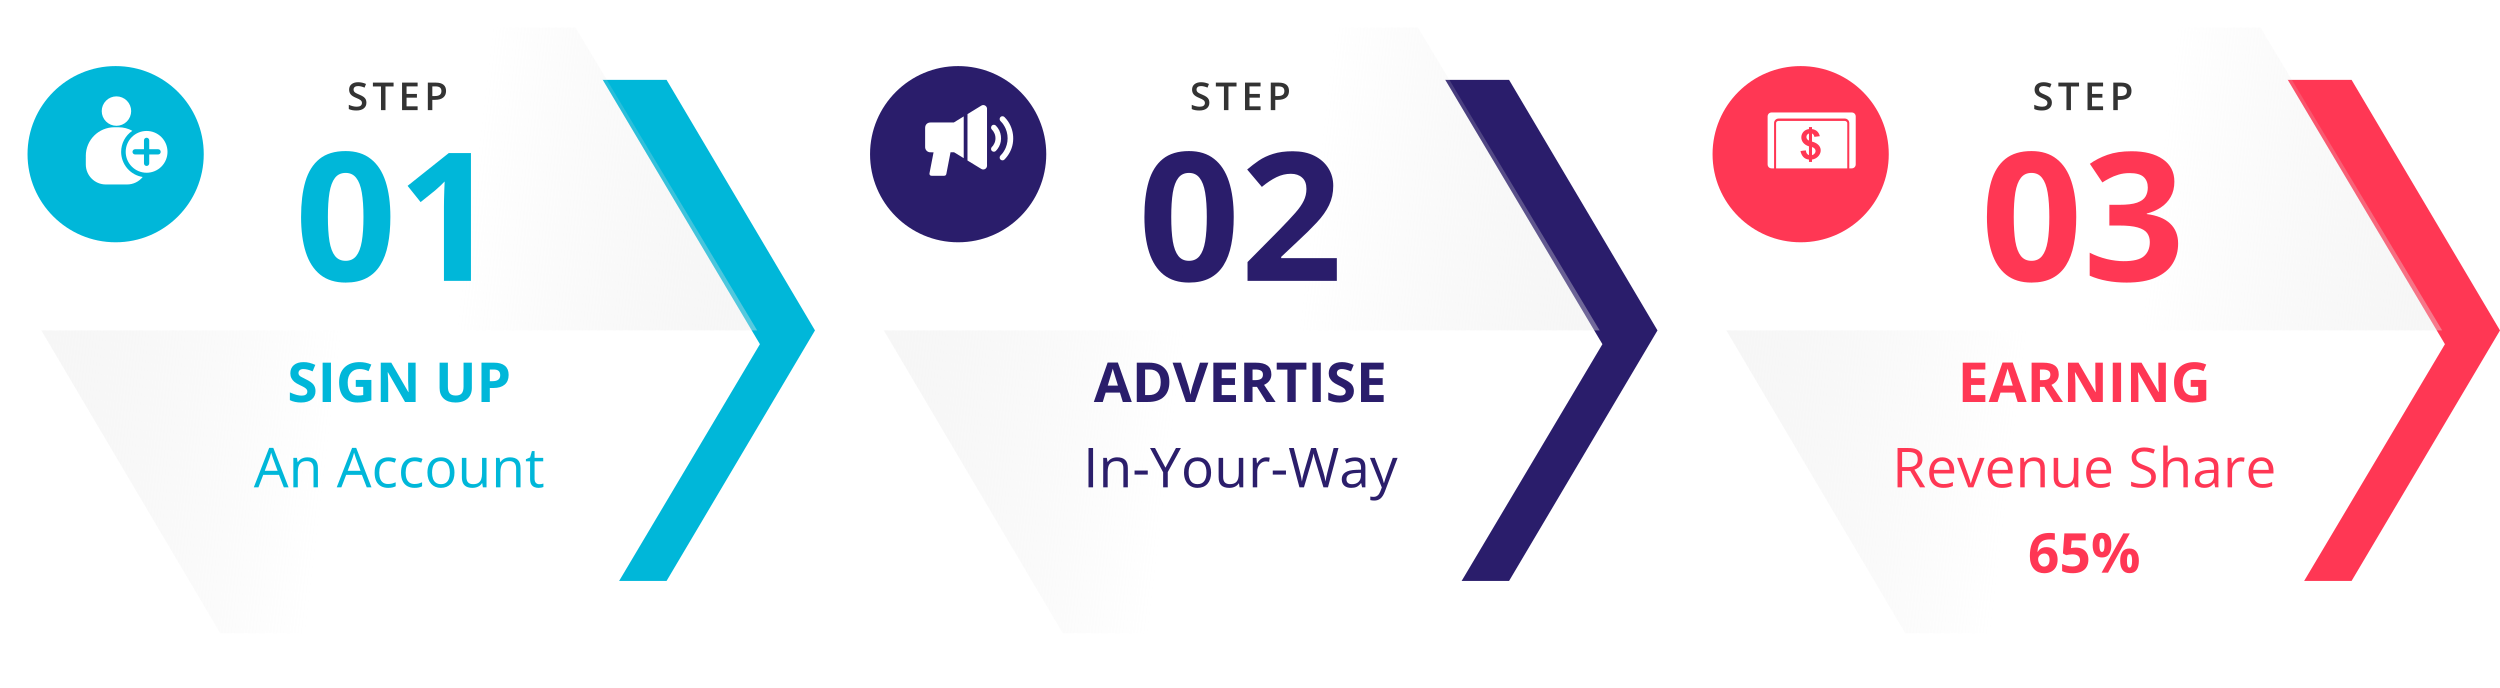
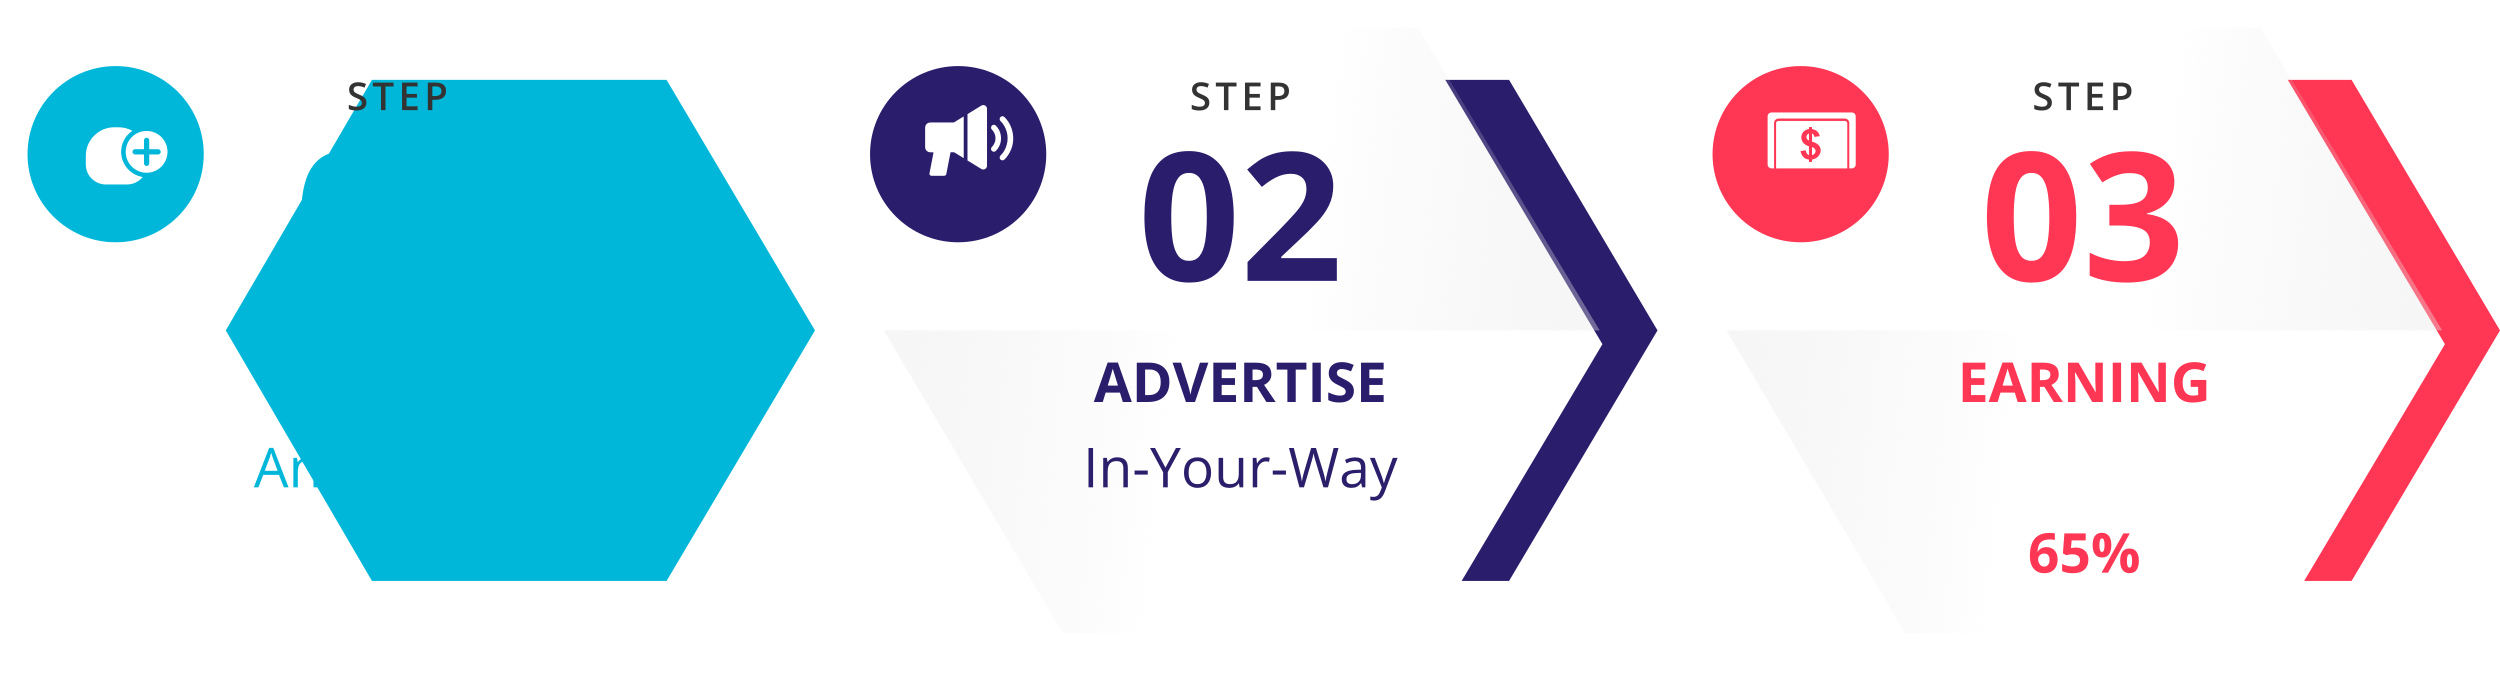
<svg xmlns="http://www.w3.org/2000/svg" width="908" height="250" viewBox="0 0 908 250" fill="none">
  <path d="M82 120.005L135.092 29H242.092L296 120.005L242.092 211H135.092L82 120.005Z" fill="#00B7D9" />
  <g filter="url(#filter0_d_1_744)">
-     <path d="M14 120.006L79 9H210L276 120.006L210 231H79L14 120.006Z" fill="white" />
-   </g>
-   <path d="M78.999 10L79 120H275L209 10H78.999Z" fill="url(#paint0_linear_1_744)" />
-   <path d="M211 230L211 120H15L80 230H211Z" fill="url(#paint1_linear_1_744)" />
+     </g>
  <path d="M141.785 78.799C141.785 82.544 141.489 85.888 140.896 88.829C140.325 91.77 139.394 94.266 138.104 96.319C136.834 98.371 135.162 99.937 133.089 101.016C131.015 102.095 128.497 102.635 125.535 102.635C121.811 102.635 118.754 101.693 116.363 99.81C113.972 97.906 112.205 95.176 111.062 91.622C109.92 88.046 109.349 83.772 109.349 78.799C109.349 73.785 109.867 69.5 110.904 65.945C111.962 62.37 113.676 59.629 116.045 57.725C118.415 55.821 121.578 54.869 125.535 54.869C129.238 54.869 132.285 55.821 134.676 57.725C137.088 59.608 138.876 62.338 140.04 65.914C141.203 69.468 141.785 73.763 141.785 78.799ZM119.092 78.799C119.092 82.333 119.283 85.284 119.664 87.654C120.066 90.003 120.732 91.77 121.663 92.955C122.594 94.139 123.885 94.732 125.535 94.732C127.164 94.732 128.444 94.15 129.375 92.986C130.328 91.801 131.005 90.035 131.407 87.686C131.809 85.316 132.01 82.354 132.01 78.799C132.01 75.266 131.809 72.314 131.407 69.944C131.005 67.575 130.328 65.797 129.375 64.612C128.444 63.406 127.164 62.803 125.535 62.803C123.885 62.803 122.594 63.406 121.663 64.612C120.732 65.797 120.066 67.575 119.664 69.944C119.283 72.314 119.092 75.266 119.092 78.799ZM171.048 102H161.241V75.149C161.241 74.409 161.251 73.499 161.272 72.42C161.294 71.32 161.325 70.198 161.368 69.056C161.41 67.892 161.452 66.845 161.495 65.914C161.262 66.189 160.786 66.665 160.066 67.342C159.368 67.998 158.712 68.59 158.099 69.119L152.767 73.404L148.038 67.501L162.986 55.599H171.048V102Z" fill="#00B7D9" />
  <path d="M133.082 37.286C133.082 38.175 132.761 38.872 132.118 39.378C131.476 39.884 130.589 40.137 129.459 40.137C128.329 40.137 127.404 39.961 126.684 39.61V38.065C127.139 38.28 127.622 38.448 128.133 38.571C128.648 38.694 129.126 38.756 129.568 38.756C130.215 38.756 130.692 38.633 130.997 38.387C131.307 38.141 131.462 37.81 131.462 37.395C131.462 37.022 131.321 36.705 131.038 36.445C130.756 36.185 130.172 35.878 129.288 35.523C128.377 35.153 127.734 34.732 127.36 34.258C126.987 33.784 126.8 33.214 126.8 32.549C126.8 31.715 127.096 31.059 127.688 30.58C128.281 30.102 129.076 29.862 130.074 29.862C131.031 29.862 131.984 30.072 132.932 30.491L132.412 31.824C131.523 31.451 130.73 31.264 130.033 31.264C129.505 31.264 129.104 31.38 128.83 31.612C128.557 31.84 128.42 32.143 128.42 32.522C128.42 32.781 128.475 33.005 128.584 33.191C128.693 33.374 128.873 33.547 129.124 33.711C129.375 33.875 129.826 34.092 130.478 34.36C131.211 34.666 131.749 34.95 132.091 35.215C132.433 35.479 132.683 35.778 132.843 36.11C133.002 36.443 133.082 36.835 133.082 37.286ZM140.009 40H138.375V31.407H135.436V30.006H142.948V31.407H140.009V40ZM151.68 40H146.026V30.006H151.68V31.387H147.66V34.107H151.427V35.475H147.66V38.612H151.68V40ZM162.004 33.027C162.004 34.071 161.662 34.871 160.978 35.427C160.295 35.983 159.322 36.261 158.059 36.261H157.02V40H155.387V30.006H158.265C159.513 30.006 160.447 30.261 161.067 30.771C161.692 31.282 162.004 32.034 162.004 33.027ZM157.02 34.887H157.889C158.727 34.887 159.342 34.741 159.734 34.449C160.126 34.158 160.322 33.702 160.322 33.082C160.322 32.508 160.147 32.079 159.796 31.797C159.445 31.514 158.898 31.373 158.155 31.373H157.02V34.887Z" fill="#333333" />
  <path d="M114.59 142.035C114.59 143.324 114.124 144.34 113.193 145.082C112.269 145.824 110.98 146.195 109.326 146.195C107.803 146.195 106.455 145.909 105.283 145.336V142.523C106.247 142.953 107.061 143.256 107.725 143.432C108.395 143.607 109.007 143.695 109.561 143.695C110.225 143.695 110.732 143.568 111.084 143.314C111.442 143.061 111.621 142.683 111.621 142.182C111.621 141.902 111.543 141.654 111.387 141.439C111.23 141.218 110.999 141.007 110.693 140.805C110.394 140.603 109.779 140.281 108.848 139.838C107.975 139.428 107.321 139.034 106.885 138.656C106.449 138.279 106.1 137.839 105.84 137.338C105.579 136.837 105.449 136.251 105.449 135.58C105.449 134.317 105.876 133.324 106.729 132.602C107.588 131.879 108.773 131.518 110.283 131.518C111.025 131.518 111.732 131.605 112.402 131.781C113.079 131.957 113.786 132.204 114.521 132.523L113.545 134.877C112.783 134.564 112.152 134.346 111.65 134.223C111.156 134.099 110.667 134.037 110.186 134.037C109.613 134.037 109.173 134.171 108.867 134.438C108.561 134.704 108.408 135.053 108.408 135.482C108.408 135.749 108.47 135.984 108.594 136.186C108.717 136.381 108.913 136.573 109.18 136.762C109.453 136.944 110.094 137.276 111.104 137.758C112.438 138.396 113.353 139.037 113.848 139.682C114.342 140.32 114.59 141.104 114.59 142.035ZM117.178 146V131.723H120.205V146H117.178ZM129.219 137.982H134.883V145.385C133.965 145.684 133.099 145.893 132.285 146.01C131.478 146.133 130.651 146.195 129.805 146.195C127.65 146.195 126.003 145.564 124.863 144.301C123.73 143.031 123.164 141.212 123.164 138.842C123.164 136.537 123.822 134.74 125.137 133.451C126.458 132.162 128.288 131.518 130.625 131.518C132.09 131.518 133.503 131.811 134.863 132.396L133.857 134.818C132.816 134.298 131.732 134.037 130.605 134.037C129.297 134.037 128.249 134.477 127.461 135.355C126.673 136.234 126.279 137.416 126.279 138.9C126.279 140.45 126.595 141.635 127.227 142.455C127.865 143.269 128.789 143.676 130 143.676C130.632 143.676 131.273 143.611 131.924 143.48V140.502H129.219V137.982ZM150.957 146H147.109L140.898 135.199H140.811C140.934 137.107 140.996 138.467 140.996 139.281V146H138.291V131.723H142.109L148.311 142.416H148.379C148.281 140.561 148.232 139.249 148.232 138.48V131.723H150.957V146ZM171.377 131.723V140.961C171.377 142.016 171.139 142.94 170.664 143.734C170.195 144.529 169.515 145.137 168.623 145.561C167.731 145.984 166.676 146.195 165.459 146.195C163.623 146.195 162.197 145.727 161.182 144.789C160.166 143.845 159.658 142.556 159.658 140.922V131.723H162.676V140.463C162.676 141.563 162.897 142.37 163.34 142.885C163.783 143.399 164.515 143.656 165.537 143.656C166.527 143.656 167.243 143.399 167.686 142.885C168.135 142.364 168.359 141.55 168.359 140.443V131.723H171.377ZM177.9 138.441H178.896C179.827 138.441 180.524 138.259 180.986 137.895C181.449 137.523 181.68 136.986 181.68 136.283C181.68 135.574 181.484 135.049 181.094 134.711C180.71 134.372 180.104 134.203 179.277 134.203H177.9V138.441ZM184.736 136.176C184.736 137.712 184.255 138.887 183.291 139.701C182.334 140.515 180.97 140.922 179.199 140.922H177.9V146H174.873V131.723H179.434C181.165 131.723 182.48 132.097 183.379 132.846C184.284 133.588 184.736 134.698 184.736 136.176Z" fill="#00B7D9" />
  <path d="M103.086 177L101.328 172.469H95.606L93.857 177H92.178L97.764 162.664H99.258L104.805 177H103.086ZM100.83 170.994L99.16 166.492C99.121 166.375 99.056 166.183 98.965 165.916C98.88 165.649 98.792 165.372 98.701 165.086C98.61 164.799 98.535 164.568 98.477 164.393C98.412 164.66 98.34 164.926 98.262 165.193C98.19 165.454 98.118 165.698 98.047 165.926C97.975 166.147 97.913 166.336 97.861 166.492L96.162 170.994H100.83ZM111.611 166.102C112.881 166.102 113.841 166.414 114.492 167.039C115.143 167.658 115.469 168.654 115.469 170.027V177H113.867V170.135C113.867 169.243 113.662 168.576 113.252 168.133C112.848 167.69 112.227 167.469 111.387 167.469C110.202 167.469 109.368 167.804 108.887 168.475C108.405 169.145 108.164 170.118 108.164 171.395V177H106.543V166.297H107.852L108.096 167.84H108.184C108.411 167.462 108.701 167.146 109.053 166.893C109.404 166.632 109.798 166.437 110.234 166.307C110.671 166.17 111.13 166.102 111.611 166.102ZM133.203 177L131.445 172.469H125.723L123.975 177H122.295L127.881 162.664H129.375L134.922 177H133.203ZM130.947 170.994L129.277 166.492C129.238 166.375 129.173 166.183 129.082 165.916C128.997 165.649 128.91 165.372 128.818 165.086C128.727 164.799 128.652 164.568 128.594 164.393C128.529 164.66 128.457 164.926 128.379 165.193C128.307 165.454 128.236 165.698 128.164 165.926C128.092 166.147 128.031 166.336 127.979 166.492L126.279 170.994H130.947ZM140.947 177.195C139.984 177.195 139.134 176.997 138.398 176.6C137.663 176.202 137.09 175.597 136.68 174.783C136.27 173.969 136.064 172.944 136.064 171.707C136.064 170.411 136.279 169.354 136.709 168.533C137.145 167.706 137.744 167.094 138.506 166.697C139.268 166.3 140.133 166.102 141.104 166.102C141.637 166.102 142.152 166.157 142.646 166.268C143.148 166.372 143.558 166.505 143.877 166.668L143.389 168.025C143.063 167.895 142.686 167.778 142.256 167.674C141.833 167.57 141.436 167.518 141.064 167.518C140.322 167.518 139.704 167.677 139.209 167.996C138.721 168.315 138.353 168.784 138.105 169.402C137.865 170.021 137.744 170.783 137.744 171.688C137.744 172.553 137.861 173.292 138.096 173.904C138.337 174.516 138.691 174.985 139.16 175.311C139.635 175.63 140.228 175.789 140.938 175.789C141.504 175.789 142.015 175.73 142.471 175.613C142.926 175.49 143.34 175.346 143.711 175.184V176.629C143.353 176.811 142.952 176.951 142.51 177.049C142.074 177.146 141.553 177.195 140.947 177.195ZM150.537 177.195C149.574 177.195 148.724 176.997 147.988 176.6C147.253 176.202 146.68 175.597 146.27 174.783C145.859 173.969 145.654 172.944 145.654 171.707C145.654 170.411 145.869 169.354 146.299 168.533C146.735 167.706 147.334 167.094 148.096 166.697C148.857 166.3 149.723 166.102 150.693 166.102C151.227 166.102 151.742 166.157 152.236 166.268C152.738 166.372 153.148 166.505 153.467 166.668L152.979 168.025C152.653 167.895 152.275 167.778 151.846 167.674C151.423 167.57 151.025 167.518 150.654 167.518C149.912 167.518 149.294 167.677 148.799 167.996C148.311 168.315 147.943 168.784 147.695 169.402C147.454 170.021 147.334 170.783 147.334 171.688C147.334 172.553 147.451 173.292 147.686 173.904C147.926 174.516 148.281 174.985 148.75 175.311C149.225 175.63 149.818 175.789 150.527 175.789C151.094 175.789 151.605 175.73 152.061 175.613C152.516 175.49 152.93 175.346 153.301 175.184V176.629C152.943 176.811 152.542 176.951 152.1 177.049C151.663 177.146 151.143 177.195 150.537 177.195ZM165.068 171.629C165.068 172.508 164.954 173.292 164.727 173.982C164.499 174.673 164.17 175.255 163.74 175.73C163.311 176.206 162.79 176.57 162.178 176.824C161.572 177.072 160.885 177.195 160.117 177.195C159.401 177.195 158.743 177.072 158.145 176.824C157.552 176.57 157.038 176.206 156.602 175.73C156.172 175.255 155.837 174.673 155.596 173.982C155.361 173.292 155.244 172.508 155.244 171.629C155.244 170.457 155.443 169.461 155.84 168.641C156.237 167.814 156.803 167.186 157.539 166.756C158.281 166.32 159.163 166.102 160.186 166.102C161.162 166.102 162.015 166.32 162.744 166.756C163.48 167.192 164.049 167.824 164.453 168.65C164.863 169.471 165.068 170.464 165.068 171.629ZM156.924 171.629C156.924 172.488 157.038 173.234 157.266 173.865C157.493 174.497 157.845 174.985 158.32 175.33C158.796 175.675 159.408 175.848 160.156 175.848C160.898 175.848 161.507 175.675 161.982 175.33C162.464 174.985 162.819 174.497 163.047 173.865C163.275 173.234 163.389 172.488 163.389 171.629C163.389 170.776 163.275 170.04 163.047 169.422C162.819 168.797 162.467 168.315 161.992 167.977C161.517 167.638 160.902 167.469 160.146 167.469C159.033 167.469 158.216 167.837 157.695 168.572C157.181 169.308 156.924 170.327 156.924 171.629ZM176.709 166.297V177H175.381L175.146 175.496H175.059C174.837 175.867 174.551 176.18 174.199 176.434C173.848 176.688 173.451 176.876 173.008 177C172.572 177.13 172.106 177.195 171.611 177.195C170.765 177.195 170.055 177.059 169.482 176.785C168.91 176.512 168.477 176.089 168.184 175.516C167.897 174.943 167.754 174.207 167.754 173.309V166.297H169.395V173.191C169.395 174.083 169.596 174.751 170 175.193C170.404 175.63 171.019 175.848 171.846 175.848C172.64 175.848 173.271 175.698 173.74 175.398C174.215 175.099 174.557 174.66 174.766 174.08C174.974 173.494 175.078 172.778 175.078 171.932V166.297H176.709ZM185.205 166.102C186.475 166.102 187.435 166.414 188.086 167.039C188.737 167.658 189.062 168.654 189.062 170.027V177H187.461V170.135C187.461 169.243 187.256 168.576 186.846 168.133C186.442 167.69 185.82 167.469 184.98 167.469C183.796 167.469 182.962 167.804 182.48 168.475C181.999 169.145 181.758 170.118 181.758 171.395V177H180.137V166.297H181.445L181.689 167.84H181.777C182.005 167.462 182.295 167.146 182.646 166.893C182.998 166.632 183.392 166.437 183.828 166.307C184.264 166.17 184.723 166.102 185.205 166.102ZM195.859 175.867C196.126 175.867 196.4 175.844 196.68 175.799C196.96 175.753 197.188 175.698 197.363 175.633V176.893C197.174 176.977 196.911 177.049 196.572 177.107C196.24 177.166 195.915 177.195 195.596 177.195C195.029 177.195 194.515 177.098 194.053 176.902C193.59 176.701 193.219 176.362 192.939 175.887C192.666 175.411 192.529 174.754 192.529 173.914V167.566H191.006V166.775L192.539 166.141L193.184 163.816H194.16V166.297H197.295V167.566H194.16V173.865C194.16 174.536 194.313 175.037 194.619 175.369C194.932 175.701 195.345 175.867 195.859 175.867Z" fill="#00B7D9" />
  <g filter="url(#filter1_d_1_744)">
    <circle cx="46" cy="51" r="32" fill="#00B7D9" />
  </g>
-   <path d="M47.639 40.346C47.639 41.764 47.076 43.123 46.073 44.126C45.071 45.129 43.711 45.692 42.293 45.692C40.875 45.692 39.516 45.129 38.513 44.126C37.511 43.123 36.947 41.764 36.947 40.346C36.947 38.928 37.511 37.568 38.513 36.566C39.516 35.563 40.875 35 42.293 35C43.711 35 45.071 35.563 46.073 36.566C47.076 37.568 47.639 38.928 47.639 40.346Z" fill="white" />
  <path d="M41.555 46.218C35.798 46.218 31.164 50.852 31.164 56.609C31.164 56.772 31.168 56.934 31.175 57.095C31.168 57.231 31.164 57.368 31.164 57.506V59.721C31.164 63.754 34.41 67 38.443 67H46.144C48.448 67 50.495 65.94 51.826 64.28C49.648 63.941 47.661 62.836 46.226 61.162C44.79 59.488 44 57.356 43.997 55.151C44 52.087 45.521 49.223 48.058 47.504C46.57 46.684 44.858 46.218 43.032 46.218L41.555 46.218Z" fill="white" />
  <path d="M53.246 47.562C51.234 47.562 49.303 48.361 47.88 49.785C46.456 51.208 45.657 53.138 45.657 55.151C45.657 57.164 46.456 59.095 47.88 60.518C49.303 61.941 51.234 62.741 53.246 62.741C55.259 62.741 57.19 61.941 58.613 60.518C60.036 59.095 60.836 57.164 60.836 55.151C60.836 53.138 60.036 51.208 58.613 49.785C57.19 48.361 55.259 47.562 53.246 47.562ZM53.246 50.025C53.776 50.025 54.202 50.451 54.202 50.98V54.195H57.417C57.947 54.195 58.373 54.622 58.373 55.151C58.373 55.681 57.947 56.107 57.417 56.107H54.202V59.322C54.202 59.852 53.776 60.278 53.246 60.278C52.717 60.278 52.291 59.852 52.291 59.322V56.107H49.076C48.546 56.107 48.12 55.681 48.12 55.151C48.12 54.622 48.546 54.195 49.076 54.195H52.291V50.98C52.291 50.451 52.717 50.025 53.246 50.025Z" fill="white" />
  <path d="M388 120.005L441.092 29H548.092L602 120.005L548.092 211H441.092L388 120.005Z" fill="#2A1D6B" />
  <g filter="url(#filter2_d_1_744)">
    <path d="M320 120.006L385 9H516L582 120.006L516 231H385L320 120.006Z" fill="white" />
  </g>
  <path d="M385 10L385 120H581L515 10H385Z" fill="url(#paint2_linear_1_744)" />
  <path d="M517 230L517 120H321L386 230H517Z" fill="url(#paint3_linear_1_744)" />
  <path d="M448.088 78.799C448.088 82.544 447.792 85.888 447.199 88.829C446.628 91.77 445.697 94.266 444.406 96.319C443.137 98.371 441.465 99.937 439.392 101.016C437.318 102.095 434.8 102.635 431.838 102.635C428.114 102.635 425.056 101.693 422.666 99.81C420.275 97.906 418.508 95.176 417.365 91.622C416.223 88.046 415.651 83.772 415.651 78.799C415.651 73.785 416.17 69.5 417.207 65.945C418.264 62.37 419.978 59.629 422.348 57.725C424.718 55.821 427.881 54.869 431.838 54.869C435.541 54.869 438.588 55.821 440.979 57.725C443.391 59.608 445.179 62.338 446.342 65.914C447.506 69.468 448.088 73.763 448.088 78.799ZM425.395 78.799C425.395 82.333 425.585 85.284 425.966 87.654C426.368 90.003 427.035 91.77 427.966 92.955C428.897 94.139 430.188 94.732 431.838 94.732C433.467 94.732 434.747 94.15 435.678 92.986C436.63 91.801 437.307 90.035 437.709 87.686C438.111 85.316 438.312 82.354 438.312 78.799C438.312 75.266 438.111 72.314 437.709 69.944C437.307 67.575 436.63 65.797 435.678 64.612C434.747 63.406 433.467 62.803 431.838 62.803C430.188 62.803 428.897 63.406 427.966 64.612C427.035 65.797 426.368 67.575 425.966 69.944C425.585 72.314 425.395 75.266 425.395 78.799ZM485.539 102H453.103V95.176L464.75 83.401C467.099 80.989 468.982 78.979 470.4 77.371C471.839 75.742 472.875 74.261 473.51 72.928C474.166 71.595 474.494 70.166 474.494 68.643C474.494 66.802 473.976 65.427 472.939 64.517C471.923 63.586 470.559 63.121 468.845 63.121C467.046 63.121 465.301 63.533 463.608 64.358C461.915 65.184 460.148 66.358 458.308 67.881L452.976 61.565C454.309 60.423 455.716 59.344 457.197 58.328C458.699 57.312 460.434 56.498 462.402 55.884C464.391 55.249 466.771 54.932 469.543 54.932C472.59 54.932 475.203 55.482 477.382 56.583C479.583 57.683 481.276 59.185 482.46 61.089C483.645 62.972 484.238 65.109 484.238 67.501C484.238 70.061 483.73 72.399 482.714 74.515C481.699 76.63 480.218 78.725 478.271 80.799C476.346 82.872 474.018 85.168 471.289 87.686L465.322 93.304V93.748H485.539V102Z" fill="#2A1D6B" />
  <path d="M439.242 37.286C439.242 38.175 438.92 38.872 438.278 39.378C437.635 39.884 436.749 40.137 435.619 40.137C434.489 40.137 433.563 39.961 432.843 39.61V38.065C433.299 38.28 433.782 38.448 434.293 38.571C434.808 38.694 435.286 38.756 435.728 38.756C436.375 38.756 436.851 38.633 437.157 38.387C437.467 38.141 437.622 37.81 437.622 37.395C437.622 37.022 437.48 36.705 437.198 36.445C436.915 36.185 436.332 35.878 435.448 35.523C434.536 35.153 433.894 34.732 433.52 34.258C433.146 33.784 432.96 33.214 432.96 32.549C432.96 31.715 433.256 31.059 433.848 30.58C434.441 30.102 435.236 29.862 436.234 29.862C437.191 29.862 438.143 30.072 439.091 30.491L438.572 31.824C437.683 31.451 436.89 31.264 436.193 31.264C435.664 31.264 435.263 31.38 434.99 31.612C434.716 31.84 434.58 32.143 434.58 32.522C434.58 32.781 434.634 33.005 434.744 33.191C434.853 33.374 435.033 33.547 435.284 33.711C435.534 33.875 435.986 34.092 436.637 34.36C437.371 34.666 437.909 34.95 438.251 35.215C438.592 35.479 438.843 35.778 439.003 36.11C439.162 36.443 439.242 36.835 439.242 37.286ZM446.168 40H444.535V31.407H441.595V30.006H449.108V31.407H446.168V40ZM457.839 40H452.186V30.006H457.839V31.387H453.82V34.107H457.586V35.475H453.82V38.612H457.839V40ZM468.164 33.027C468.164 34.071 467.822 34.871 467.138 35.427C466.455 35.983 465.482 36.261 464.219 36.261H463.18V40H461.546V30.006H464.424C465.673 30.006 466.607 30.261 467.227 30.771C467.851 31.282 468.164 32.034 468.164 33.027ZM463.18 34.887H464.048C464.887 34.887 465.502 34.741 465.894 34.449C466.286 34.158 466.482 33.702 466.482 33.082C466.482 32.508 466.306 32.079 465.956 31.797C465.605 31.514 465.058 31.373 464.315 31.373H463.18V34.887Z" fill="#333333" />
  <path d="M407.805 146L406.77 142.602H401.564L400.529 146H397.268L402.307 131.664H406.008L411.066 146H407.805ZM406.047 140.062C405.09 136.983 404.549 135.242 404.426 134.838C404.309 134.434 404.224 134.115 404.172 133.881C403.957 134.714 403.342 136.775 402.326 140.062H406.047ZM424.719 138.725C424.719 141.075 424.048 142.875 422.707 144.125C421.372 145.375 419.442 146 416.916 146H412.873V131.723H417.355C419.686 131.723 421.496 132.338 422.785 133.568C424.074 134.799 424.719 136.518 424.719 138.725ZM421.574 138.803C421.574 135.736 420.22 134.203 417.512 134.203H415.9V143.5H417.199C420.116 143.5 421.574 141.934 421.574 138.803ZM435.822 131.723H438.879L434.025 146H430.725L425.881 131.723H428.938L431.623 140.219C431.773 140.72 431.926 141.306 432.082 141.977C432.245 142.641 432.346 143.103 432.385 143.363C432.456 142.764 432.701 141.716 433.117 140.219L435.822 131.723ZM448.908 146H440.686V131.723H448.908V134.203H443.713V137.338H448.547V139.818H443.713V143.5H448.908V146ZM454.924 138.061H455.9C456.857 138.061 457.564 137.901 458.02 137.582C458.475 137.263 458.703 136.762 458.703 136.078C458.703 135.401 458.469 134.919 458 134.633C457.538 134.346 456.818 134.203 455.842 134.203H454.924V138.061ZM454.924 140.521V146H451.896V131.723H456.057C457.997 131.723 459.432 132.077 460.363 132.787C461.294 133.49 461.76 134.561 461.76 136C461.76 136.84 461.529 137.589 461.066 138.246C460.604 138.897 459.95 139.408 459.104 139.779C461.252 142.989 462.652 145.062 463.303 146H459.943L456.535 140.521H454.924ZM470.607 146H467.58V134.242H463.703V131.723H474.484V134.242H470.607V146ZM476.682 146V131.723H479.709V146H476.682ZM491.73 142.035C491.73 143.324 491.265 144.34 490.334 145.082C489.41 145.824 488.12 146.195 486.467 146.195C484.943 146.195 483.596 145.909 482.424 145.336V142.523C483.387 142.953 484.201 143.256 484.865 143.432C485.536 143.607 486.148 143.695 486.701 143.695C487.365 143.695 487.873 143.568 488.225 143.314C488.583 143.061 488.762 142.683 488.762 142.182C488.762 141.902 488.684 141.654 488.527 141.439C488.371 141.218 488.14 141.007 487.834 140.805C487.535 140.603 486.919 140.281 485.988 139.838C485.116 139.428 484.462 139.034 484.025 138.656C483.589 138.279 483.241 137.839 482.98 137.338C482.72 136.837 482.59 136.251 482.59 135.58C482.59 134.317 483.016 133.324 483.869 132.602C484.729 131.879 485.913 131.518 487.424 131.518C488.166 131.518 488.872 131.605 489.543 131.781C490.22 131.957 490.926 132.204 491.662 132.523L490.686 134.877C489.924 134.564 489.292 134.346 488.791 134.223C488.296 134.099 487.808 134.037 487.326 134.037C486.753 134.037 486.314 134.171 486.008 134.438C485.702 134.704 485.549 135.053 485.549 135.482C485.549 135.749 485.611 135.984 485.734 136.186C485.858 136.381 486.053 136.573 486.32 136.762C486.594 136.944 487.235 137.276 488.244 137.758C489.579 138.396 490.493 139.037 490.988 139.682C491.483 140.32 491.73 141.104 491.73 142.035ZM502.541 146H494.318V131.723H502.541V134.203H497.346V137.338H502.18V139.818H497.346V143.5H502.541V146Z" fill="#2A1D6B" />
  <path d="M395.344 177V162.723H397.004V177H395.344ZM408.01 177V170.076C408.01 169.204 407.811 168.553 407.414 168.123C407.017 167.693 406.395 167.479 405.549 167.479C404.429 167.479 403.609 167.781 403.088 168.387C402.567 168.992 402.307 169.992 402.307 171.385V177H400.686V166.297H402.004L402.268 167.762H402.346C402.678 167.234 403.143 166.827 403.742 166.541C404.341 166.248 405.008 166.102 405.744 166.102C407.033 166.102 408.003 166.414 408.654 167.039C409.305 167.658 409.631 168.65 409.631 170.018V177H408.01ZM412.072 172.381V170.896H416.867V172.381H412.072ZM423.293 169.861L427.102 162.723H428.898L424.133 171.463V177H422.453V171.541L417.697 162.723H419.514L423.293 169.861ZM439.865 171.639C439.865 173.383 439.426 174.747 438.547 175.73C437.668 176.707 436.454 177.195 434.904 177.195C433.947 177.195 433.098 176.971 432.355 176.521C431.613 176.072 431.04 175.428 430.637 174.588C430.233 173.748 430.031 172.765 430.031 171.639C430.031 169.894 430.467 168.536 431.34 167.566C432.212 166.59 433.423 166.102 434.973 166.102C436.47 166.102 437.658 166.6 438.537 167.596C439.423 168.592 439.865 169.939 439.865 171.639ZM431.711 171.639C431.711 173.006 431.984 174.048 432.531 174.764C433.078 175.48 433.882 175.838 434.943 175.838C436.005 175.838 436.809 175.483 437.355 174.773C437.909 174.057 438.186 173.012 438.186 171.639C438.186 170.278 437.909 169.246 437.355 168.543C436.809 167.833 435.998 167.479 434.924 167.479C433.863 167.479 433.062 167.827 432.521 168.523C431.981 169.22 431.711 170.258 431.711 171.639ZM444.24 166.297V173.24C444.24 174.113 444.439 174.764 444.836 175.193C445.233 175.623 445.855 175.838 446.701 175.838C447.821 175.838 448.638 175.532 449.152 174.92C449.673 174.308 449.934 173.309 449.934 171.922V166.297H451.555V177H450.217L449.982 175.564H449.895C449.562 176.092 449.1 176.495 448.508 176.775C447.922 177.055 447.251 177.195 446.496 177.195C445.194 177.195 444.217 176.886 443.566 176.268C442.922 175.649 442.6 174.66 442.6 173.299V166.297H444.24ZM459.885 166.102C460.36 166.102 460.786 166.141 461.164 166.219L460.939 167.723C460.497 167.625 460.106 167.576 459.768 167.576C458.902 167.576 458.16 167.928 457.541 168.631C456.929 169.334 456.623 170.21 456.623 171.258V177H455.002V166.297H456.34L456.525 168.279H456.604C457.001 167.583 457.479 167.046 458.039 166.668C458.599 166.29 459.214 166.102 459.885 166.102ZM462.268 172.381V170.896H467.062V172.381H462.268ZM482.316 177H480.676L477.795 167.439C477.658 167.016 477.505 166.482 477.336 165.838C477.167 165.193 477.079 164.806 477.072 164.676C476.929 165.535 476.701 166.476 476.389 167.498L473.596 177H471.955L468.156 162.723H469.914L472.17 171.541C472.482 172.778 472.71 173.898 472.854 174.9C473.029 173.709 473.29 172.544 473.635 171.404L476.193 162.723H477.951L480.637 171.482C480.949 172.492 481.213 173.631 481.428 174.9C481.551 173.976 481.786 172.85 482.131 171.521L484.377 162.723H486.135L482.316 177ZM494.709 177L494.387 175.477H494.309C493.775 176.147 493.241 176.603 492.707 176.844C492.18 177.078 491.519 177.195 490.725 177.195C489.663 177.195 488.83 176.922 488.225 176.375C487.626 175.828 487.326 175.05 487.326 174.041C487.326 171.88 489.055 170.747 492.512 170.643L494.328 170.584V169.92C494.328 169.08 494.146 168.462 493.781 168.064C493.423 167.661 492.847 167.459 492.053 167.459C491.161 167.459 490.152 167.732 489.025 168.279L488.527 167.039C489.055 166.753 489.631 166.528 490.256 166.365C490.887 166.202 491.519 166.121 492.15 166.121C493.426 166.121 494.37 166.404 494.982 166.971C495.601 167.537 495.91 168.445 495.91 169.695V177H494.709ZM491.047 175.857C492.056 175.857 492.847 175.581 493.42 175.027C493.999 174.474 494.289 173.699 494.289 172.703V171.736L492.668 171.805C491.379 171.85 490.448 172.052 489.875 172.41C489.309 172.762 489.025 173.312 489.025 174.061C489.025 174.646 489.201 175.092 489.553 175.398C489.911 175.704 490.409 175.857 491.047 175.857ZM497.561 166.297H499.299L501.643 172.4C502.157 173.794 502.476 174.799 502.6 175.418H502.678C502.762 175.086 502.938 174.52 503.205 173.719C503.479 172.911 504.364 170.438 505.861 166.297H507.6L503 178.484C502.544 179.689 502.01 180.542 501.398 181.043C500.793 181.551 500.048 181.805 499.162 181.805C498.667 181.805 498.179 181.749 497.697 181.639V180.34C498.055 180.418 498.456 180.457 498.898 180.457C500.012 180.457 500.806 179.832 501.281 178.582L501.877 177.059L497.561 166.297Z" fill="#2B1E6B" />
  <g filter="url(#filter3_d_1_744)">
    <circle cx="352" cy="51" r="32" fill="#2A1D6B" />
  </g>
  <path d="M358.478 58.751C358.478 59.235 358.496 59.719 358.489 60.204C358.468 61.267 357.319 61.909 356.409 61.36C356.054 61.145 355.703 60.926 355.351 60.712C354.049 59.917 352.746 59.123 351.447 58.328C351.43 58.318 351.423 58.307 351.389 58.294V42.601C351.389 42.481 351.392 42.362 351.392 42.243C351.392 42.11 351.396 41.977 351.396 41.844C351.396 41.711 351.396 41.574 351.399 41.441C351.965 41.093 352.531 40.746 353.097 40.398C354.052 39.811 355.01 39.221 355.969 38.635C356.17 38.512 356.371 38.365 356.589 38.27C357.49 37.874 358.479 38.55 358.499 39.518C358.499 39.556 358.485 39.586 358.485 39.617V58.751L358.478 58.751Z" fill="white" />
  <path d="M349.025 42.89C348.493 43.214 347.965 43.542 347.433 43.869C347.099 44.074 346.758 44.265 346.434 44.483H338.034C337.519 44.483 337.049 44.595 336.646 44.936C336.186 45.329 336.005 45.888 336.005 46.474V52.878C336.005 53.124 335.988 53.38 336.015 53.625C336.121 54.57 336.909 55.303 337.864 55.313C338.266 55.317 338.665 55.32 339.068 55.32C338.812 56.633 338.559 57.942 338.307 59.252C338.126 60.179 337.949 61.11 337.768 62.038C337.717 62.301 337.666 62.563 337.615 62.826C337.605 62.873 337.594 62.921 337.588 62.965C337.523 63.347 337.727 63.74 338.13 63.818C338.362 63.862 338.621 63.839 338.856 63.839H342.887C343.006 63.839 343.119 63.832 343.231 63.794C343.47 63.712 343.641 63.508 343.692 63.262C343.733 63.078 343.763 62.891 343.801 62.706C343.965 61.857 344.128 61.005 344.295 60.156C344.609 58.543 344.919 56.926 345.233 55.313H346.532C347.531 55.924 348.527 56.534 349.526 57.141C349.694 57.243 349.861 57.346 350.028 57.448C350.028 57.339 350.024 57.233 350.024 57.124V42.276C349.68 42.481 349.356 42.686 349.025 42.89L349.025 42.89ZM338.246 63.136C338.242 63.119 338.249 63.109 338.246 63.136V63.136ZM338.246 63.14V63.15V63.136V63.14ZM346.209 44.821V44.807L346.222 44.821H346.209Z" fill="white" />
  <path d="M360.244 47.071C360.367 47.194 360.487 47.324 360.599 47.46C360.626 47.491 360.65 47.525 360.678 47.556C360.48 47.331 360.579 47.426 360.623 47.484C360.678 47.556 360.729 47.631 360.776 47.702C360.964 47.982 361.121 48.279 361.257 48.589C361.223 48.507 361.189 48.425 361.155 48.343C361.346 48.794 361.476 49.264 361.544 49.748C361.53 49.656 361.52 49.568 361.506 49.475C361.571 49.973 361.571 50.475 361.506 50.969C361.52 50.877 361.53 50.788 361.544 50.696C361.476 51.181 361.346 51.651 361.155 52.101C361.189 52.019 361.223 51.938 361.257 51.856C361.124 52.166 360.964 52.463 360.776 52.742C360.732 52.811 360.684 52.875 360.637 52.944C360.613 52.978 360.517 53.1 360.626 52.957C360.739 52.814 360.64 52.937 360.613 52.971C360.497 53.114 360.374 53.247 360.244 53.377C359.866 53.759 359.835 54.447 360.244 54.823C360.65 55.198 361.288 55.228 361.69 54.823C362.604 53.898 363.269 52.688 363.484 51.399C363.713 50.028 363.539 48.681 362.959 47.416C362.652 46.747 362.205 46.134 361.687 45.612C361.309 45.23 360.613 45.206 360.241 45.612C359.869 46.035 359.842 46.666 360.245 47.071L360.244 47.071Z" fill="white" />
  <path d="M363.362 43.951C363.587 44.176 363.798 44.411 364.003 44.654C364.054 44.718 364.105 44.783 364.16 44.848C364.262 44.978 364.033 44.681 364.105 44.776C364.129 44.81 364.153 44.841 364.18 44.875C364.272 45.001 364.361 45.128 364.446 45.257C364.79 45.772 365.084 46.318 365.326 46.887L365.224 46.642C365.565 47.457 365.796 48.313 365.916 49.189C365.902 49.097 365.892 49.008 365.878 48.916C365.991 49.786 365.991 50.666 365.878 51.539C365.892 51.447 365.902 51.358 365.916 51.266C365.796 52.142 365.565 52.998 365.224 53.813L365.326 53.568C365.084 54.137 364.79 54.683 364.446 55.198C364.361 55.327 364.272 55.454 364.18 55.58C364.16 55.607 364.139 55.631 364.122 55.658C364.01 55.808 364.248 55.498 364.177 55.587C364.126 55.651 364.074 55.716 364.023 55.781C363.815 56.033 363.597 56.272 363.368 56.504C362.99 56.882 362.959 57.575 363.368 57.95C363.778 58.325 364.412 58.356 364.814 57.95C366.376 56.378 367.474 54.325 367.843 52.136C368.218 49.892 367.921 47.638 366.97 45.571C366.444 44.432 365.698 43.392 364.814 42.506C364.436 42.127 363.74 42.1 363.368 42.506C362.987 42.915 362.959 43.549 363.362 43.952L363.362 43.951Z" fill="white" />
  <path d="M694 120.005L747.092 29H854.092L908 120.005L854.092 211H747.092L694 120.005Z" fill="#FF3754" />
  <g filter="url(#filter4_d_1_744)">
    <path d="M626 120.006L691 9H822L888 120.006L822 231H691L626 120.006Z" fill="white" />
  </g>
  <path d="M691 10L691 120H887L821 10H691Z" fill="url(#paint4_linear_1_744)" />
  <path d="M823 230L823 120H627L692 230H823Z" fill="url(#paint5_linear_1_744)" />
  <path d="M754.088 78.799C754.088 82.544 753.792 85.888 753.199 88.829C752.628 91.77 751.697 94.266 750.406 96.319C749.137 98.371 747.465 99.937 745.392 101.016C743.318 102.095 740.8 102.635 737.838 102.635C734.114 102.635 731.056 101.693 728.666 99.81C726.275 97.906 724.508 95.176 723.365 91.622C722.223 88.046 721.651 83.772 721.651 78.799C721.651 73.785 722.17 69.5 723.207 65.945C724.264 62.37 725.978 59.629 728.348 57.725C730.718 55.821 733.881 54.869 737.838 54.869C741.541 54.869 744.588 55.821 746.979 57.725C749.391 59.608 751.179 62.338 752.342 65.914C753.506 69.468 754.088 73.763 754.088 78.799ZM731.395 78.799C731.395 82.333 731.585 85.284 731.966 87.654C732.368 90.003 733.035 91.77 733.966 92.955C734.897 94.139 736.188 94.732 737.838 94.732C739.467 94.732 740.747 94.15 741.678 92.986C742.63 91.801 743.307 90.035 743.709 87.686C744.111 85.316 744.312 82.354 744.312 78.799C744.312 75.266 744.111 72.314 743.709 69.944C743.307 67.575 742.63 65.797 741.678 64.612C740.747 63.406 739.467 62.803 737.838 62.803C736.188 62.803 734.897 63.406 733.966 64.612C733.035 65.797 732.368 67.575 731.966 69.944C731.585 72.314 731.395 75.266 731.395 78.799ZM789.73 65.977C789.73 68.114 789.286 69.966 788.397 71.531C787.508 73.097 786.302 74.377 784.779 75.372C783.277 76.366 781.584 77.096 779.701 77.561V77.752C783.425 78.217 786.249 79.36 788.175 81.18C790.121 82.999 791.095 85.433 791.095 88.48C791.095 91.188 790.428 93.611 789.095 95.748C787.783 97.885 785.752 99.567 783.001 100.794C780.251 102.021 776.707 102.635 772.369 102.635C769.809 102.635 767.418 102.423 765.196 102C762.996 101.598 760.922 100.974 758.976 100.127V91.78C760.965 92.796 763.049 93.568 765.228 94.097C767.407 94.605 769.439 94.859 771.322 94.859C774.834 94.859 777.289 94.256 778.685 93.05C780.103 91.823 780.812 90.109 780.812 87.908C780.812 86.618 780.484 85.528 779.828 84.639C779.172 83.751 778.029 83.073 776.4 82.608C774.792 82.142 772.538 81.91 769.64 81.91H766.117V74.388H769.703C772.56 74.388 774.728 74.123 776.209 73.594C777.712 73.044 778.727 72.303 779.256 71.373C779.806 70.42 780.082 69.341 780.082 68.135C780.082 66.485 779.574 65.194 778.558 64.263C777.542 63.332 775.85 62.867 773.48 62.867C771.999 62.867 770.645 63.057 769.417 63.438C768.211 63.798 767.122 64.242 766.148 64.771C765.175 65.279 764.318 65.776 763.578 66.263L759.039 59.502C760.859 58.191 762.985 57.101 765.418 56.233C767.873 55.366 770.793 54.932 774.178 54.932C778.96 54.932 782.748 55.895 785.541 57.82C788.333 59.746 789.73 62.465 789.73 65.977Z" fill="#FF3754" />
  <path d="M745.242 37.286C745.242 38.175 744.92 38.872 744.278 39.378C743.635 39.884 742.749 40.137 741.619 40.137C740.489 40.137 739.563 39.961 738.843 39.61V38.065C739.299 38.28 739.782 38.448 740.293 38.571C740.808 38.694 741.286 38.756 741.728 38.756C742.375 38.756 742.851 38.633 743.157 38.387C743.467 38.141 743.622 37.81 743.622 37.395C743.622 37.022 743.48 36.705 743.198 36.445C742.915 36.185 742.332 35.878 741.448 35.523C740.536 35.153 739.894 34.732 739.52 34.258C739.146 33.784 738.96 33.214 738.96 32.549C738.96 31.715 739.256 31.059 739.848 30.58C740.441 30.102 741.236 29.862 742.234 29.862C743.191 29.862 744.143 30.072 745.091 30.491L744.572 31.824C743.683 31.451 742.89 31.264 742.193 31.264C741.664 31.264 741.263 31.38 740.99 31.612C740.716 31.84 740.58 32.143 740.58 32.522C740.58 32.781 740.634 33.005 740.744 33.191C740.853 33.374 741.033 33.547 741.284 33.711C741.534 33.875 741.986 34.092 742.637 34.36C743.371 34.666 743.909 34.95 744.251 35.215C744.592 35.479 744.843 35.778 745.003 36.11C745.162 36.443 745.242 36.835 745.242 37.286ZM752.168 40H750.535V31.407H747.595V30.006H755.108V31.407H752.168V40ZM763.839 40H758.186V30.006H763.839V31.387H759.82V34.107H763.586V35.475H759.82V38.612H763.839V40ZM774.164 33.027C774.164 34.071 773.822 34.871 773.138 35.427C772.455 35.983 771.482 36.261 770.219 36.261H769.18V40H767.546V30.006H770.424C771.673 30.006 772.607 30.261 773.227 30.771C773.851 31.282 774.164 32.034 774.164 33.027ZM769.18 34.887H770.048C770.887 34.887 771.502 34.741 771.894 34.449C772.286 34.158 772.482 33.702 772.482 33.082C772.482 32.508 772.306 32.079 771.956 31.797C771.605 31.514 771.058 31.373 770.315 31.373H769.18V34.887Z" fill="#333333" />
  <path d="M721.082 146H712.859V131.723H721.082V134.203H715.887V137.338H720.721V139.818H715.887V143.5H721.082V146ZM732.811 146L731.775 142.602H726.57L725.535 146H722.273L727.312 131.664H731.014L736.072 146H732.811ZM731.053 140.062C730.096 136.983 729.555 135.242 729.432 134.838C729.314 134.434 729.23 134.115 729.178 133.881C728.963 134.714 728.348 136.775 727.332 140.062H731.053ZM740.906 138.061H741.883C742.84 138.061 743.546 137.901 744.002 137.582C744.458 137.263 744.686 136.762 744.686 136.078C744.686 135.401 744.451 134.919 743.982 134.633C743.52 134.346 742.801 134.203 741.824 134.203H740.906V138.061ZM740.906 140.521V146H737.879V131.723H742.039C743.979 131.723 745.415 132.077 746.346 132.787C747.277 133.49 747.742 134.561 747.742 136C747.742 136.84 747.511 137.589 747.049 138.246C746.587 138.897 745.932 139.408 745.086 139.779C747.234 142.989 748.634 145.062 749.285 146H745.926L742.518 140.521H740.906ZM763.748 146H759.9L753.689 135.199H753.602C753.725 137.107 753.787 138.467 753.787 139.281V146H751.082V131.723H754.9L761.102 142.416H761.17C761.072 140.561 761.023 139.249 761.023 138.48V131.723H763.748V146ZM767.352 146V131.723H770.379V146H767.352ZM786.639 146H782.791L776.58 135.199H776.492C776.616 137.107 776.678 138.467 776.678 139.281V146H773.973V131.723H777.791L783.992 142.416H784.061C783.963 140.561 783.914 139.249 783.914 138.48V131.723H786.639V146ZM795.662 137.982H801.326V145.385C800.408 145.684 799.542 145.893 798.729 146.01C797.921 146.133 797.094 146.195 796.248 146.195C794.093 146.195 792.446 145.564 791.307 144.301C790.174 143.031 789.607 141.212 789.607 138.842C789.607 136.537 790.265 134.74 791.58 133.451C792.902 132.162 794.731 131.518 797.068 131.518C798.533 131.518 799.946 131.811 801.307 132.396L800.301 134.818C799.259 134.298 798.175 134.037 797.049 134.037C795.74 134.037 794.692 134.477 793.904 135.355C793.117 136.234 792.723 137.416 792.723 138.9C792.723 140.45 793.038 141.635 793.67 142.455C794.308 143.269 795.232 143.676 796.443 143.676C797.075 143.676 797.716 143.611 798.367 143.48V140.502H795.662V137.982Z" fill="#FF3754" />
-   <path d="M693.045 162.723C694.217 162.723 695.184 162.869 695.945 163.162C696.714 163.449 697.286 163.888 697.664 164.48C698.042 165.073 698.23 165.828 698.23 166.746C698.23 167.501 698.094 168.133 697.82 168.641C697.547 169.142 697.189 169.549 696.746 169.861C696.303 170.174 695.831 170.415 695.33 170.584L699.246 177H697.312L693.816 171.043H690.848V177H689.188V162.723H693.045ZM692.947 164.158H690.848V169.637H693.113C694.279 169.637 695.135 169.399 695.682 168.924C696.235 168.449 696.512 167.749 696.512 166.824C696.512 165.854 696.219 165.167 695.633 164.764C695.053 164.36 694.158 164.158 692.947 164.158ZM705.408 166.102C706.32 166.102 707.101 166.303 707.752 166.707C708.403 167.111 708.901 167.677 709.246 168.406C709.591 169.129 709.764 169.975 709.764 170.945V171.951H702.371C702.391 173.208 702.703 174.165 703.309 174.822C703.914 175.48 704.767 175.809 705.867 175.809C706.544 175.809 707.143 175.747 707.664 175.623C708.185 175.499 708.725 175.317 709.285 175.076V176.502C708.745 176.743 708.208 176.919 707.674 177.029C707.146 177.14 706.521 177.195 705.799 177.195C704.77 177.195 703.872 176.987 703.104 176.57C702.342 176.147 701.749 175.529 701.326 174.715C700.903 173.901 700.691 172.905 700.691 171.727C700.691 170.574 700.883 169.578 701.268 168.738C701.658 167.892 702.205 167.241 702.908 166.785C703.618 166.329 704.451 166.102 705.408 166.102ZM705.389 167.43C704.523 167.43 703.833 167.713 703.318 168.279C702.804 168.846 702.498 169.637 702.4 170.652H708.064C708.058 170.014 707.957 169.454 707.762 168.973C707.573 168.484 707.283 168.107 706.893 167.84C706.502 167.566 706.001 167.43 705.389 167.43ZM714.871 177L710.809 166.297H712.547L714.9 172.771C715.063 173.214 715.229 173.702 715.398 174.236C715.568 174.77 715.685 175.2 715.75 175.525H715.818C715.896 175.2 716.027 174.77 716.209 174.236C716.391 173.696 716.557 173.208 716.707 172.771L719.061 166.297H720.799L716.727 177H714.871ZM726.639 166.102C727.55 166.102 728.331 166.303 728.982 166.707C729.633 167.111 730.132 167.677 730.477 168.406C730.822 169.129 730.994 169.975 730.994 170.945V171.951H723.602C723.621 173.208 723.934 174.165 724.539 174.822C725.145 175.48 725.997 175.809 727.098 175.809C727.775 175.809 728.374 175.747 728.895 175.623C729.415 175.499 729.956 175.317 730.516 175.076V176.502C729.975 176.743 729.438 176.919 728.904 177.029C728.377 177.14 727.752 177.195 727.029 177.195C726.001 177.195 725.102 176.987 724.334 176.57C723.572 176.147 722.98 175.529 722.557 174.715C722.133 173.901 721.922 172.905 721.922 171.727C721.922 170.574 722.114 169.578 722.498 168.738C722.889 167.892 723.436 167.241 724.139 166.785C724.848 166.329 725.682 166.102 726.639 166.102ZM726.619 167.43C725.753 167.43 725.063 167.713 724.549 168.279C724.035 168.846 723.729 169.637 723.631 170.652H729.295C729.288 170.014 729.188 169.454 728.992 168.973C728.803 168.484 728.514 168.107 728.123 167.84C727.732 167.566 727.231 167.43 726.619 167.43ZM738.816 166.102C740.086 166.102 741.046 166.414 741.697 167.039C742.348 167.658 742.674 168.654 742.674 170.027V177H741.072V170.135C741.072 169.243 740.867 168.576 740.457 168.133C740.053 167.69 739.432 167.469 738.592 167.469C737.407 167.469 736.574 167.804 736.092 168.475C735.61 169.145 735.369 170.118 735.369 171.395V177H733.748V166.297H735.057L735.301 167.84H735.389C735.617 167.462 735.906 167.146 736.258 166.893C736.609 166.632 737.003 166.437 737.439 166.307C737.876 166.17 738.335 166.102 738.816 166.102ZM754.852 166.297V177H753.523L753.289 175.496H753.201C752.98 175.867 752.693 176.18 752.342 176.434C751.99 176.688 751.593 176.876 751.15 177C750.714 177.13 750.249 177.195 749.754 177.195C748.908 177.195 748.198 177.059 747.625 176.785C747.052 176.512 746.619 176.089 746.326 175.516C746.04 174.943 745.896 174.207 745.896 173.309V166.297H747.537V173.191C747.537 174.083 747.739 174.751 748.143 175.193C748.546 175.63 749.161 175.848 749.988 175.848C750.783 175.848 751.414 175.698 751.883 175.398C752.358 175.099 752.7 174.66 752.908 174.08C753.117 173.494 753.221 172.778 753.221 171.932V166.297H754.852ZM762.4 166.102C763.312 166.102 764.093 166.303 764.744 166.707C765.395 167.111 765.893 167.677 766.238 168.406C766.583 169.129 766.756 169.975 766.756 170.945V171.951H759.363C759.383 173.208 759.695 174.165 760.301 174.822C760.906 175.48 761.759 175.809 762.859 175.809C763.536 175.809 764.135 175.747 764.656 175.623C765.177 175.499 765.717 175.317 766.277 175.076V176.502C765.737 176.743 765.2 176.919 764.666 177.029C764.139 177.14 763.514 177.195 762.791 177.195C761.762 177.195 760.864 176.987 760.096 176.57C759.334 176.147 758.742 175.529 758.318 174.715C757.895 173.901 757.684 172.905 757.684 171.727C757.684 170.574 757.876 169.578 758.26 168.738C758.65 167.892 759.197 167.241 759.9 166.785C760.61 166.329 761.443 166.102 762.4 166.102ZM762.381 167.43C761.515 167.43 760.825 167.713 760.311 168.279C759.796 168.846 759.49 169.637 759.393 170.652H765.057C765.05 170.014 764.949 169.454 764.754 168.973C764.565 168.484 764.275 168.107 763.885 167.84C763.494 167.566 762.993 167.43 762.381 167.43ZM783.006 173.201C783.006 174.048 782.794 174.77 782.371 175.369C781.954 175.962 781.368 176.414 780.613 176.727C779.858 177.039 778.969 177.195 777.947 177.195C777.407 177.195 776.896 177.169 776.414 177.117C775.932 177.065 775.49 176.99 775.086 176.893C774.682 176.795 774.327 176.674 774.021 176.531V174.939C774.51 175.141 775.105 175.33 775.809 175.506C776.512 175.675 777.247 175.76 778.016 175.76C778.732 175.76 779.337 175.665 779.832 175.477C780.327 175.281 780.701 175.005 780.955 174.646C781.215 174.282 781.346 173.846 781.346 173.338C781.346 172.85 781.238 172.443 781.023 172.117C780.809 171.785 780.451 171.486 779.949 171.219C779.454 170.945 778.777 170.656 777.918 170.35C777.312 170.135 776.779 169.9 776.316 169.646C775.854 169.386 775.467 169.093 775.154 168.768C774.842 168.442 774.604 168.064 774.441 167.635C774.285 167.205 774.207 166.714 774.207 166.16C774.207 165.398 774.399 164.747 774.783 164.207C775.174 163.66 775.711 163.243 776.395 162.957C777.085 162.664 777.876 162.518 778.768 162.518C779.529 162.518 780.232 162.589 780.877 162.732C781.528 162.876 782.124 163.068 782.664 163.309L782.146 164.734C781.632 164.52 781.085 164.34 780.506 164.197C779.933 164.054 779.34 163.982 778.729 163.982C778.117 163.982 777.599 164.074 777.176 164.256C776.759 164.432 776.44 164.682 776.219 165.008C775.997 165.333 775.887 165.721 775.887 166.17C775.887 166.671 775.991 167.088 776.199 167.42C776.414 167.752 776.753 168.048 777.215 168.309C777.684 168.562 778.302 168.829 779.07 169.109C779.91 169.415 780.623 169.741 781.209 170.086C781.795 170.424 782.241 170.841 782.547 171.336C782.853 171.824 783.006 172.446 783.006 173.201ZM787.303 161.805V166.346C787.303 166.606 787.296 166.87 787.283 167.137C787.27 167.397 787.247 167.638 787.215 167.859H787.322C787.544 167.482 787.824 167.166 788.162 166.912C788.507 166.652 788.898 166.456 789.334 166.326C789.77 166.189 790.232 166.121 790.721 166.121C791.58 166.121 792.296 166.258 792.869 166.531C793.449 166.805 793.882 167.228 794.168 167.801C794.461 168.374 794.607 169.116 794.607 170.027V177H793.006V170.135C793.006 169.243 792.801 168.576 792.391 168.133C791.987 167.69 791.365 167.469 790.525 167.469C789.731 167.469 789.096 167.622 788.621 167.928C788.152 168.227 787.814 168.67 787.605 169.256C787.404 169.842 787.303 170.558 787.303 171.404V177H785.682V161.805H787.303ZM801.951 166.121C803.227 166.121 804.174 166.408 804.793 166.98C805.411 167.553 805.721 168.468 805.721 169.725V177H804.539L804.227 175.418H804.148C803.849 175.809 803.536 176.137 803.211 176.404C802.885 176.665 802.508 176.863 802.078 177C801.655 177.13 801.134 177.195 800.516 177.195C799.865 177.195 799.285 177.081 798.777 176.854C798.276 176.626 797.879 176.281 797.586 175.818C797.299 175.356 797.156 174.77 797.156 174.061C797.156 172.993 797.579 172.173 798.426 171.6C799.272 171.027 800.561 170.714 802.293 170.662L804.139 170.584V169.93C804.139 169.005 803.94 168.357 803.543 167.986C803.146 167.615 802.586 167.43 801.863 167.43C801.303 167.43 800.77 167.511 800.262 167.674C799.754 167.837 799.272 168.029 798.816 168.25L798.318 167.02C798.8 166.772 799.354 166.561 799.979 166.385C800.604 166.209 801.261 166.121 801.951 166.121ZM804.119 171.727L802.488 171.795C801.154 171.847 800.213 172.065 799.666 172.449C799.119 172.833 798.846 173.377 798.846 174.08C798.846 174.692 799.031 175.145 799.402 175.438C799.773 175.73 800.265 175.877 800.877 175.877C801.827 175.877 802.605 175.613 803.211 175.086C803.816 174.559 804.119 173.768 804.119 172.713V171.727ZM813.924 166.102C814.139 166.102 814.363 166.115 814.598 166.141C814.832 166.16 815.04 166.189 815.223 166.229L815.018 167.732C814.842 167.687 814.646 167.651 814.432 167.625C814.217 167.599 814.015 167.586 813.826 167.586C813.396 167.586 812.99 167.674 812.605 167.85C812.228 168.019 811.896 168.266 811.609 168.592C811.323 168.911 811.098 169.298 810.936 169.754C810.773 170.203 810.691 170.704 810.691 171.258V177H809.061V166.297H810.408L810.584 168.27H810.652C810.874 167.872 811.141 167.511 811.453 167.186C811.766 166.854 812.127 166.59 812.537 166.395C812.954 166.199 813.416 166.102 813.924 166.102ZM821.365 166.102C822.277 166.102 823.058 166.303 823.709 166.707C824.36 167.111 824.858 167.677 825.203 168.406C825.548 169.129 825.721 169.975 825.721 170.945V171.951H818.328C818.348 173.208 818.66 174.165 819.266 174.822C819.871 175.48 820.724 175.809 821.824 175.809C822.501 175.809 823.1 175.747 823.621 175.623C824.142 175.499 824.682 175.317 825.242 175.076V176.502C824.702 176.743 824.165 176.919 823.631 177.029C823.104 177.14 822.479 177.195 821.756 177.195C820.727 177.195 819.829 176.987 819.061 176.57C818.299 176.147 817.706 175.529 817.283 174.715C816.86 173.901 816.648 172.905 816.648 171.727C816.648 170.574 816.84 169.578 817.225 168.738C817.615 167.892 818.162 167.241 818.865 166.785C819.575 166.329 820.408 166.102 821.365 166.102ZM821.346 167.43C820.48 167.43 819.79 167.713 819.275 168.279C818.761 168.846 818.455 169.637 818.357 170.652H824.021C824.015 170.014 823.914 169.454 823.719 168.973C823.53 168.484 823.24 168.107 822.85 167.84C822.459 167.566 821.958 167.43 821.346 167.43Z" fill="#FF3754" />
  <path d="M737.244 201.936C737.244 201.115 737.303 200.305 737.42 199.504C737.544 198.697 737.755 197.938 738.055 197.229C738.354 196.512 738.774 195.881 739.314 195.334C739.855 194.781 740.542 194.348 741.375 194.035C742.208 193.716 743.217 193.557 744.402 193.557C744.682 193.557 745.008 193.57 745.379 193.596C745.757 193.615 746.069 193.651 746.316 193.703V196.115C746.056 196.057 745.776 196.011 745.477 195.979C745.184 195.939 744.891 195.92 744.598 195.92C743.413 195.92 742.495 196.109 741.844 196.486C741.199 196.864 740.743 197.388 740.477 198.059C740.216 198.723 740.063 199.497 740.018 200.383H740.145C740.327 200.064 740.555 199.781 740.828 199.533C741.108 199.286 741.447 199.09 741.844 198.947C742.241 198.798 742.706 198.723 743.24 198.723C744.074 198.723 744.796 198.902 745.408 199.26C746.02 199.611 746.492 200.122 746.824 200.793C747.156 201.464 747.322 202.281 747.322 203.244C747.322 204.273 747.124 205.158 746.727 205.9C746.329 206.643 745.766 207.212 745.037 207.609C744.314 208 743.455 208.195 742.459 208.195C741.73 208.195 741.049 208.072 740.418 207.824C739.786 207.57 739.233 207.186 738.758 206.672C738.283 206.158 737.911 205.51 737.645 204.729C737.378 203.941 737.244 203.01 737.244 201.936ZM742.4 205.783C742.993 205.783 743.475 205.581 743.846 205.178C744.217 204.774 744.402 204.143 744.402 203.283C744.402 202.587 744.24 202.04 743.914 201.643C743.595 201.239 743.11 201.037 742.459 201.037C742.016 201.037 741.626 201.138 741.287 201.34C740.955 201.535 740.698 201.786 740.516 202.092C740.333 202.391 740.242 202.701 740.242 203.02C740.242 203.352 740.288 203.68 740.379 204.006C740.47 204.331 740.607 204.628 740.789 204.895C740.971 205.161 741.196 205.376 741.463 205.539C741.736 205.702 742.049 205.783 742.4 205.783ZM753.982 198.879C754.855 198.879 755.63 199.045 756.307 199.377C756.99 199.709 757.527 200.197 757.918 200.842C758.309 201.486 758.504 202.281 758.504 203.225C758.504 204.253 758.289 205.142 757.859 205.891C757.436 206.633 756.801 207.202 755.955 207.6C755.115 207.997 754.067 208.195 752.811 208.195C752.062 208.195 751.355 208.13 750.691 208C750.034 207.876 749.458 207.684 748.963 207.424V204.816C749.458 205.077 750.05 205.298 750.74 205.48C751.437 205.656 752.091 205.744 752.703 205.744C753.302 205.744 753.807 205.666 754.217 205.51C754.627 205.347 754.936 205.1 755.145 204.768C755.359 204.429 755.467 203.999 755.467 203.479C755.467 202.782 755.232 202.248 754.764 201.877C754.295 201.506 753.576 201.32 752.605 201.32C752.234 201.32 751.847 201.356 751.443 201.428C751.046 201.499 750.714 201.571 750.447 201.643L749.246 200.998L749.783 193.723H757.527V196.281H752.43L752.166 199.084C752.387 199.038 752.628 198.993 752.889 198.947C753.149 198.902 753.514 198.879 753.982 198.879ZM763.416 193.518C764.536 193.518 765.385 193.908 765.965 194.689C766.544 195.471 766.834 196.568 766.834 197.98C766.834 199.393 766.561 200.497 766.014 201.291C765.467 202.085 764.601 202.482 763.416 202.482C762.316 202.482 761.479 202.085 760.906 201.291C760.333 200.497 760.047 199.393 760.047 197.98C760.047 196.568 760.314 195.471 760.848 194.689C761.388 193.908 762.244 193.518 763.416 193.518ZM763.436 195.559C763.117 195.559 762.882 195.76 762.732 196.164C762.583 196.568 762.508 197.18 762.508 198C762.508 198.82 762.583 199.436 762.732 199.846C762.882 200.256 763.117 200.461 763.436 200.461C763.755 200.461 763.989 200.259 764.139 199.855C764.295 199.445 764.373 198.827 764.373 198C764.373 197.18 764.295 196.568 764.139 196.164C763.989 195.76 763.755 195.559 763.436 195.559ZM773.553 193.723L765.633 208H763.289L771.209 193.723H773.553ZM773.416 199.221C774.536 199.221 775.385 199.611 775.965 200.393C776.544 201.174 776.834 202.271 776.834 203.684C776.834 205.09 776.561 206.19 776.014 206.984C775.467 207.779 774.601 208.176 773.416 208.176C772.316 208.176 771.479 207.779 770.906 206.984C770.333 206.19 770.047 205.09 770.047 203.684C770.047 202.271 770.314 201.174 770.848 200.393C771.388 199.611 772.244 199.221 773.416 199.221ZM773.436 201.262C773.117 201.262 772.882 201.464 772.732 201.867C772.583 202.271 772.508 202.883 772.508 203.703C772.508 204.523 772.583 205.139 772.732 205.549C772.882 205.959 773.117 206.164 773.436 206.164C773.755 206.164 773.989 205.962 774.139 205.559C774.295 205.148 774.373 204.53 774.373 203.703C774.373 202.883 774.295 202.271 774.139 201.867C773.989 201.464 773.755 201.262 773.436 201.262Z" fill="#FF3754" />
  <g filter="url(#filter5_d_1_744)">
    <circle cx="658" cy="51" r="32" fill="#FF3754" />
  </g>
  <path fill-rule="evenodd" clip-rule="evenodd" d="M674 59.677C674 60.538 673.385 61.154 672.523 61.154H671.661V44.662C671.661 43.8 670.923 43.062 670.061 43.062H645.939C645.077 43.062 644.339 43.8 644.339 44.662V61.154H643.477C642.615 61.154 642 60.538 642 59.677V42.323C642 41.461 642.615 40.846 643.477 40.846H672.523C673.384 40.846 674 41.461 674 42.323V59.677H674ZM657.015 56.354V53.154C652.954 51.923 653.692 47.246 657.015 46.877V46.139H658.123V46.877C659.723 47.123 660.585 47.985 660.954 49.462C660.338 49.585 659.6 49.585 658.984 49.708C658.861 49.092 658.615 48.723 658.123 48.477V51.431C663.046 52.661 661.569 57.461 658.123 57.954V58.815H657.015V57.954C655.292 57.831 654.308 56.6 653.938 54.877C654.677 54.754 655.292 54.631 655.908 54.631C655.908 55.492 656.4 56.108 657.015 56.354L657.015 56.354ZM657.015 48.477C655.908 48.846 655.661 50.446 657.015 51.062V48.477ZM658.123 56.354C659.6 55.985 660.092 54.016 658.123 53.4V56.354ZM670.923 61.154H645.077V44.662C645.077 44.292 645.446 43.923 645.939 43.923H670.062C670.431 43.923 670.923 44.292 670.923 44.662V61.154H670.923Z" fill="white" />
  <defs>
    <filter id="filter0_d_1_744" x="0" y="0" width="290" height="250" filterUnits="userSpaceOnUse" color-interpolation-filters="sRGB">
      <feFlood flood-opacity="0" result="BackgroundImageFix" />
      <feColorMatrix in="SourceAlpha" type="matrix" values="0 0 0 0 0 0 0 0 0 0 0 0 0 0 0 0 0 0 127 0" result="hardAlpha" />
      <feOffset dy="5" />
      <feGaussianBlur stdDeviation="7" />
      <feComposite in2="hardAlpha" operator="out" />
      <feColorMatrix type="matrix" values="0 0 0 0 0.629 0 0 0 0 0.629 0 0 0 0 0.629 0 0 0 0.25 0" />
      <feBlend mode="normal" in2="BackgroundImageFix" result="effect1_dropShadow_1_744" />
      <feBlend mode="normal" in="SourceGraphic" in2="effect1_dropShadow_1_744" result="shape" />
    </filter>
    <filter id="filter1_d_1_744" x="4" y="18" width="76" height="76" filterUnits="userSpaceOnUse" color-interpolation-filters="sRGB">
      <feFlood flood-opacity="0" result="BackgroundImageFix" />
      <feColorMatrix in="SourceAlpha" type="matrix" values="0 0 0 0 0 0 0 0 0 0 0 0 0 0 0 0 0 0 127 0" result="hardAlpha" />
      <feOffset dx="-4" dy="5" />
      <feGaussianBlur stdDeviation="3" />
      <feComposite in2="hardAlpha" operator="out" />
      <feColorMatrix type="matrix" values="0 0 0 0 0.362 0 0 0 0 0.362 0 0 0 0 0.362 0 0 0 0.25 0" />
      <feBlend mode="normal" in2="BackgroundImageFix" result="effect1_dropShadow_1_744" />
      <feBlend mode="normal" in="SourceGraphic" in2="effect1_dropShadow_1_744" result="shape" />
    </filter>
    <filter id="filter2_d_1_744" x="306" y="0" width="290" height="250" filterUnits="userSpaceOnUse" color-interpolation-filters="sRGB">
      <feFlood flood-opacity="0" result="BackgroundImageFix" />
      <feColorMatrix in="SourceAlpha" type="matrix" values="0 0 0 0 0 0 0 0 0 0 0 0 0 0 0 0 0 0 127 0" result="hardAlpha" />
      <feOffset dy="5" />
      <feGaussianBlur stdDeviation="7" />
      <feComposite in2="hardAlpha" operator="out" />
      <feColorMatrix type="matrix" values="0 0 0 0 0.629 0 0 0 0 0.629 0 0 0 0 0.629 0 0 0 0.25 0" />
      <feBlend mode="normal" in2="BackgroundImageFix" result="effect1_dropShadow_1_744" />
      <feBlend mode="normal" in="SourceGraphic" in2="effect1_dropShadow_1_744" result="shape" />
    </filter>
    <filter id="filter3_d_1_744" x="310" y="18" width="76" height="76" filterUnits="userSpaceOnUse" color-interpolation-filters="sRGB">
      <feFlood flood-opacity="0" result="BackgroundImageFix" />
      <feColorMatrix in="SourceAlpha" type="matrix" values="0 0 0 0 0 0 0 0 0 0 0 0 0 0 0 0 0 0 127 0" result="hardAlpha" />
      <feOffset dx="-4" dy="5" />
      <feGaussianBlur stdDeviation="3" />
      <feComposite in2="hardAlpha" operator="out" />
      <feColorMatrix type="matrix" values="0 0 0 0 0.362 0 0 0 0 0.362 0 0 0 0 0.362 0 0 0 0.25 0" />
      <feBlend mode="normal" in2="BackgroundImageFix" result="effect1_dropShadow_1_744" />
      <feBlend mode="normal" in="SourceGraphic" in2="effect1_dropShadow_1_744" result="shape" />
    </filter>
    <filter id="filter4_d_1_744" x="612" y="0" width="290" height="250" filterUnits="userSpaceOnUse" color-interpolation-filters="sRGB">
      <feFlood flood-opacity="0" result="BackgroundImageFix" />
      <feColorMatrix in="SourceAlpha" type="matrix" values="0 0 0 0 0 0 0 0 0 0 0 0 0 0 0 0 0 0 127 0" result="hardAlpha" />
      <feOffset dy="5" />
      <feGaussianBlur stdDeviation="7" />
      <feComposite in2="hardAlpha" operator="out" />
      <feColorMatrix type="matrix" values="0 0 0 0 0.629 0 0 0 0 0.629 0 0 0 0 0.629 0 0 0 0.25 0" />
      <feBlend mode="normal" in2="BackgroundImageFix" result="effect1_dropShadow_1_744" />
      <feBlend mode="normal" in="SourceGraphic" in2="effect1_dropShadow_1_744" result="shape" />
    </filter>
    <filter id="filter5_d_1_744" x="616" y="18" width="76" height="76" filterUnits="userSpaceOnUse" color-interpolation-filters="sRGB">
      <feFlood flood-opacity="0" result="BackgroundImageFix" />
      <feColorMatrix in="SourceAlpha" type="matrix" values="0 0 0 0 0 0 0 0 0 0 0 0 0 0 0 0 0 0 127 0" result="hardAlpha" />
      <feOffset dx="-4" dy="5" />
      <feGaussianBlur stdDeviation="3" />
      <feComposite in2="hardAlpha" operator="out" />
      <feColorMatrix type="matrix" values="0 0 0 0 0.362 0 0 0 0 0.362 0 0 0 0 0.362 0 0 0 0.25 0" />
      <feBlend mode="normal" in2="BackgroundImageFix" result="effect1_dropShadow_1_744" />
      <feBlend mode="normal" in="SourceGraphic" in2="effect1_dropShadow_1_744" result="shape" />
    </filter>
    <linearGradient id="paint0_linear_1_744" x1="450.453" y1="92.673" x2="172.854" y2="59.584" gradientUnits="userSpaceOnUse">
      <stop stop-color="white" />
      <stop offset="1" stop-color="#D9D9D9" stop-opacity="0" />
    </linearGradient>
    <linearGradient id="paint1_linear_1_744" x1="-160.453" y1="147.327" x2="117.146" y2="180.416" gradientUnits="userSpaceOnUse">
      <stop stop-color="white" />
      <stop offset="1" stop-color="#D9D9D9" stop-opacity="0" />
    </linearGradient>
    <linearGradient id="paint2_linear_1_744" x1="756.453" y1="92.673" x2="478.854" y2="59.584" gradientUnits="userSpaceOnUse">
      <stop stop-color="white" />
      <stop offset="1" stop-color="#D9D9D9" stop-opacity="0" />
    </linearGradient>
    <linearGradient id="paint3_linear_1_744" x1="145.547" y1="147.327" x2="423.146" y2="180.416" gradientUnits="userSpaceOnUse">
      <stop stop-color="white" />
      <stop offset="1" stop-color="#D9D9D9" stop-opacity="0" />
    </linearGradient>
    <linearGradient id="paint4_linear_1_744" x1="1062.45" y1="92.673" x2="784.854" y2="59.584" gradientUnits="userSpaceOnUse">
      <stop stop-color="white" />
      <stop offset="1" stop-color="#D9D9D9" stop-opacity="0" />
    </linearGradient>
    <linearGradient id="paint5_linear_1_744" x1="451.547" y1="147.327" x2="729.146" y2="180.416" gradientUnits="userSpaceOnUse">
      <stop stop-color="white" />
      <stop offset="1" stop-color="#D9D9D9" stop-opacity="0" />
    </linearGradient>
  </defs>
</svg>